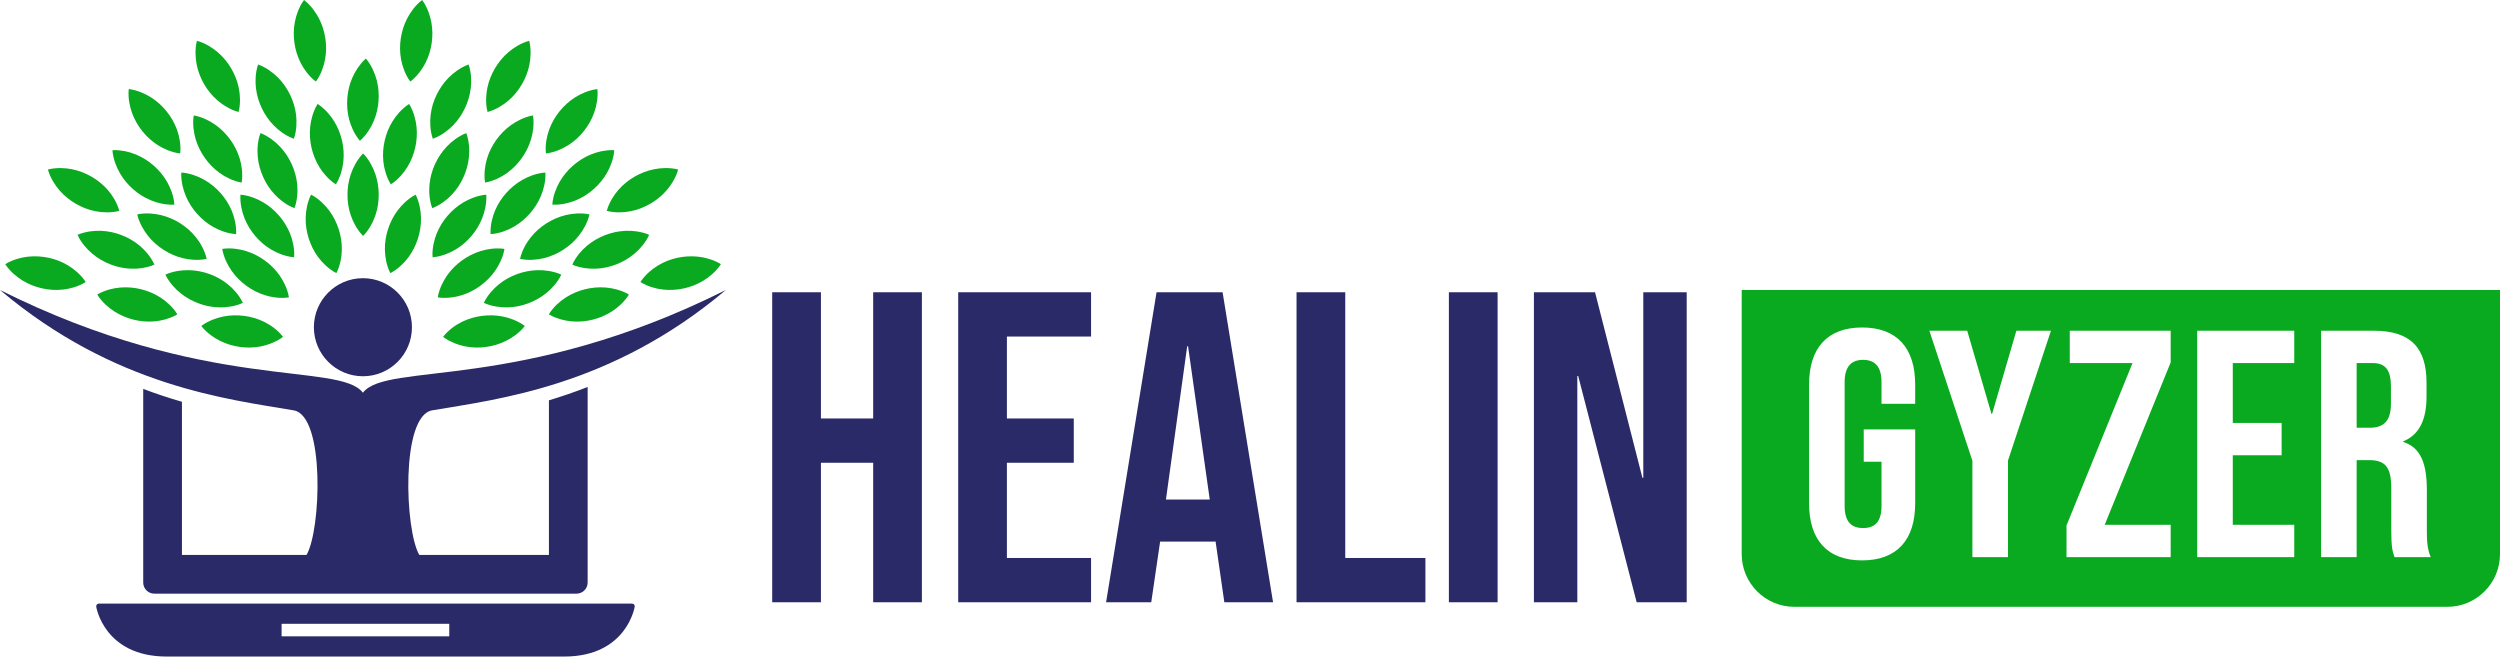
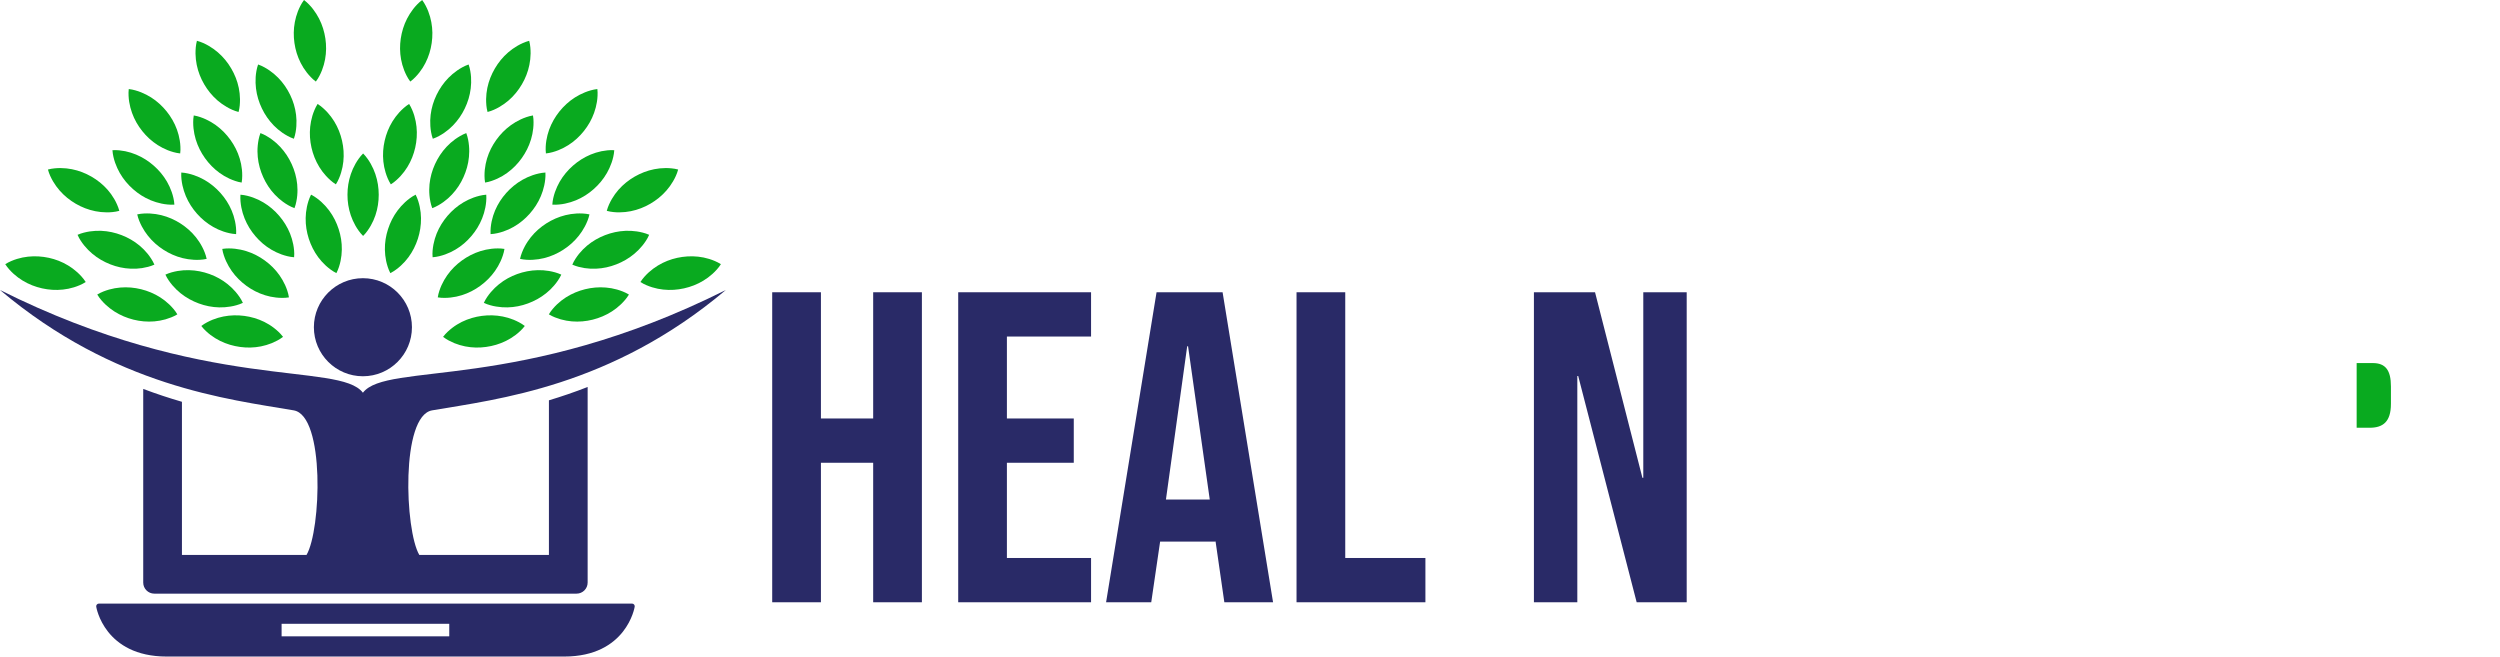
<svg xmlns="http://www.w3.org/2000/svg" id="Layer_2" data-name="Layer 2" viewBox="0 0 799.98 210.1">
  <defs>
    <style>
      .cls-1 {
        fill: #292a67;
      }

      .cls-1, .cls-2 {
        stroke-width: 0px;
      }

      .cls-2 {
        fill: #09aa1f;
      }
    </style>
  </defs>
  <g id="Layer_1-2" data-name="Layer 1">
    <g>
      <g>
        <g>
          <path class="cls-2" d="M116.18,49.1c.56.55.99,1.1,1.39,1.65.4.55.75,1.1,1.06,1.65.62,1.1,1.11,2.2,1.48,3.3.75,2.2,1.07,4.4,1.08,6.6,0,2.2-.32,4.4-1.06,6.6-.37,1.1-.86,2.2-1.48,3.3-.31.55-.67,1.1-1.06,1.65-.4.55-.84,1.1-1.4,1.65-.56-.55-1-1.1-1.4-1.65-.4-.55-.75-1.1-1.06-1.65-.62-1.1-1.11-2.2-1.48-3.3-.74-2.2-1.07-4.4-1.06-6.6,0-2.2.33-4.4,1.08-6.6.37-1.1.86-2.2,1.48-3.3.31-.55.66-1.1,1.06-1.65.4-.55.84-1.1,1.39-1.65Z" />
          <path class="cls-2" d="M188.61,68.6c-.76-.17-1.46-.24-2.14-.28-.68-.04-1.33-.03-1.96,0-1.26.07-2.45.25-3.58.53-2.25.56-4.28,1.47-6.13,2.65-1.85,1.19-3.53,2.64-4.98,4.46-.72.91-1.39,1.91-1.97,3.03-.29.56-.57,1.15-.81,1.78-.25.64-.47,1.3-.63,2.07.77.17,1.46.25,2.14.29.68.04,1.33.04,1.96,0,1.26-.07,2.45-.25,3.58-.53,2.25-.56,4.28-1.48,6.13-2.67,1.85-1.19,3.52-2.65,4.97-4.47.72-.91,1.39-1.91,1.98-3.03.29-.56.57-1.15.82-1.78.25-.63.47-1.3.64-2.06Z" />
-           <path class="cls-2" d="M155.6,62.3c-.78.05-1.47.19-2.13.34-.66.16-1.28.35-1.88.56-1.19.43-2.27.95-3.27,1.54-2,1.18-3.68,2.64-5.11,4.31-1.43,1.67-2.62,3.55-3.49,5.7-.43,1.08-.78,2.23-1.02,3.47-.12.62-.21,1.27-.27,1.94-.05.68-.08,1.38,0,2.16.78-.05,1.47-.19,2.14-.34.66-.16,1.28-.35,1.88-.56,1.19-.43,2.27-.95,3.27-1.54,2-1.18,3.67-2.64,5.1-4.32,1.43-1.67,2.61-3.55,3.47-5.71.43-1.08.78-2.23,1.02-3.47.12-.62.21-1.27.27-1.94.05-.68.08-1.38.02-2.16Z" />
+           <path class="cls-2" d="M155.6,62.3c-.78.05-1.47.19-2.13.34-.66.16-1.28.35-1.88.56-1.19.43-2.27.95-3.27,1.54-2,1.18-3.68,2.64-5.11,4.31-1.43,1.67-2.62,3.55-3.49,5.7-.43,1.08-.78,2.23-1.02,3.47-.12.62-.21,1.27-.27,1.94-.05.68-.08,1.38,0,2.16.78-.05,1.47-.19,2.14-.34.66-.16,1.28-.35,1.88-.56,1.19-.43,2.27-.95,3.27-1.54,2-1.18,3.67-2.64,5.1-4.32,1.43-1.67,2.61-3.55,3.47-5.71.43-1.08.78-2.23,1.02-3.47.12-.62.21-1.27.27-1.94.05-.68.08-1.38.02-2.16" />
          <path class="cls-2" d="M132.98,62.3c-.7.35-1.28.74-1.83,1.14-.55.4-1.05.82-1.51,1.24-.93.86-1.73,1.75-2.42,2.68-1.39,1.86-2.37,3.86-3.05,5.95-.68,2.09-1.05,4.28-1.01,6.6.02,1.16.14,2.36.4,3.59.13.62.3,1.25.51,1.9.22.65.46,1.3.83,2,.7-.35,1.29-.74,1.84-1.14.55-.4,1.05-.82,1.52-1.24.93-.85,1.73-1.75,2.42-2.68,1.38-1.86,2.36-3.86,3.04-5.95.67-2.09,1.03-4.29,1-6.61-.02-1.16-.14-2.36-.4-3.59-.13-.62-.29-1.25-.5-1.89-.21-.65-.46-1.3-.82-2Z" />
          <path class="cls-2" d="M149.22,42.58c-.73.27-1.36.59-1.95.93-.59.34-1.13.69-1.65,1.06-1.02.74-1.92,1.54-2.71,2.39-1.59,1.69-2.79,3.56-3.71,5.56-.91,2-1.53,4.14-1.76,6.45-.11,1.16-.13,2.36-.01,3.62.06.63.15,1.28.29,1.94.14.67.31,1.35.59,2.08.74-.27,1.36-.59,1.96-.92.59-.34,1.14-.69,1.65-1.06,1.02-.74,1.92-1.54,2.71-2.39,1.59-1.69,2.79-3.56,3.69-5.57.9-2,1.52-4.14,1.74-6.45.11-1.16.13-2.36.01-3.62-.06-.63-.15-1.28-.28-1.94-.14-.67-.31-1.35-.59-2.08Z" />
          <path class="cls-2" d="M130.9,33.27c-.66.41-1.21.85-1.72,1.3-.51.45-.97.91-1.4,1.37-.85.93-1.57,1.9-2.18,2.89-1.22,1.98-2.02,4.05-2.51,6.19-.49,2.14-.66,4.36-.42,6.67.12,1.15.35,2.33.72,3.54.18.61.41,1.22.67,1.84.27.63.58,1.26,1,1.92.67-.41,1.22-.85,1.73-1.3.51-.45.97-.91,1.4-1.37.85-.93,1.57-1.9,2.18-2.89,1.21-1.98,2.01-4.05,2.5-6.2.48-2.15.65-4.36.41-6.67-.12-1.15-.35-2.33-.71-3.54-.18-.6-.4-1.22-.67-1.84-.27-.62-.57-1.26-.99-1.92Z" />
          <path class="cls-2" d="M179.62,87.88c-.71-.33-1.37-.55-2.03-.74-.65-.18-1.29-.32-1.91-.43-1.25-.21-2.45-.29-3.61-.26-2.32.05-4.5.5-6.57,1.24-2.07.75-4.02,1.8-5.83,3.26-.91.73-1.77,1.56-2.59,2.52-.41.48-.81,1-1.19,1.56-.38.57-.74,1.17-1.07,1.88.71.34,1.37.56,2.03.75.65.19,1.29.33,1.91.43,1.25.21,2.45.29,3.61.27,2.32-.05,4.5-.5,6.56-1.26,2.06-.76,4.02-1.82,5.83-3.27.91-.73,1.77-1.56,2.59-2.52.41-.48.81-1,1.19-1.56.38-.57.75-1.16,1.07-1.87Z" />
          <path class="cls-2" d="M161.43,79.65c-.77-.13-1.47-.16-2.15-.16-.68,0-1.33.04-1.96.11-1.26.14-2.43.4-3.54.74-2.22.69-4.19,1.72-5.97,3.01-1.78,1.29-3.37,2.84-4.71,4.74-.67.95-1.27,1.99-1.8,3.14-.26.58-.5,1.18-.71,1.83-.21.65-.4,1.33-.51,2.1.77.13,1.48.16,2.16.16.68,0,1.33-.04,1.96-.11,1.26-.14,2.43-.39,3.54-.74,2.22-.69,4.18-1.72,5.96-3.02,1.77-1.3,3.36-2.85,4.7-4.75.67-.95,1.27-1.99,1.8-3.14.26-.58.5-1.18.71-1.83.21-.65.4-1.32.52-2.1Z" />
          <path class="cls-2" d="M174.52,55.21c-.78.04-1.47.16-2.14.31-.66.15-1.29.32-1.89.53-1.2.41-2.29.91-3.3,1.48-2.02,1.15-3.72,2.57-5.19,4.21-1.46,1.64-2.69,3.5-3.59,5.63-.45,1.07-.82,2.21-1.08,3.45-.13.62-.23,1.26-.3,1.94-.06.68-.1,1.38-.05,2.16.78-.04,1.48-.16,2.14-.3.66-.15,1.29-.32,1.89-.52,1.2-.41,2.29-.9,3.3-1.48,2.02-1.15,3.72-2.58,5.18-4.22,1.46-1.65,2.68-3.5,3.58-5.64.45-1.07.82-2.21,1.09-3.45.13-.62.24-1.26.31-1.94.07-.68.11-1.38.06-2.16Z" />
          <path class="cls-2" d="M170.55,36.94c-.77.12-1.45.32-2.09.53-.64.22-1.25.46-1.82.73-1.15.53-2.18,1.15-3.12,1.82-1.89,1.36-3.43,2.96-4.71,4.74-1.28,1.79-2.3,3.76-2.97,5.99-.33,1.11-.58,2.29-.71,3.55-.06.63-.1,1.28-.09,1.96,0,.68.05,1.38.18,2.16.78-.12,1.45-.31,2.1-.53.64-.22,1.25-.46,1.82-.72,1.15-.53,2.18-1.14,3.12-1.82,1.88-1.36,3.42-2.96,4.7-4.75,1.27-1.79,2.29-3.77,2.96-5.99.33-1.11.58-2.29.71-3.54.07-.63.1-1.28.1-1.96,0-.68-.04-1.38-.18-2.15Z" />
          <path class="cls-2" d="M149.94,20.64c-.74.25-1.37.56-1.97.88-.6.32-1.15.67-1.67,1.03-1.04.72-1.95,1.5-2.77,2.33-1.63,1.66-2.87,3.5-3.83,5.47-.96,1.98-1.62,4.1-1.9,6.4-.14,1.15-.18,2.35-.09,3.61.04.63.12,1.28.24,1.95.12.67.28,1.35.55,2.09.74-.25,1.38-.56,1.98-.88.6-.32,1.15-.67,1.67-1.02,1.04-.72,1.96-1.5,2.77-2.33,1.62-1.66,2.87-3.5,3.82-5.48.95-1.98,1.61-4.11,1.89-6.41.14-1.15.18-2.35.1-3.61-.04-.63-.12-1.28-.24-1.95-.12-.67-.28-1.35-.54-2.09Z" />
-           <path class="cls-2" d="M117.09,18.73c-.6.51-1.07,1.02-1.51,1.54-.43.52-.82,1.04-1.18,1.57-.7,1.05-1.26,2.11-1.72,3.18-.91,2.14-1.39,4.31-1.55,6.5-.16,2.19,0,4.41.58,6.66.29,1.12.7,2.25,1.24,3.4.27.57.58,1.14.94,1.72.36.58.76,1.16,1.28,1.75.6-.51,1.07-1.02,1.52-1.54.44-.52.83-1.04,1.18-1.57.7-1.05,1.27-2.11,1.72-3.18.9-2.14,1.38-4.31,1.54-6.5.15-2.19,0-4.41-.6-6.66-.29-1.12-.7-2.25-1.24-3.4-.27-.57-.58-1.14-.94-1.72-.36-.58-.75-1.16-1.27-1.75Z" />
          <path class="cls-2" d="M196.56,48.06c-.78-.05-1.48-.02-2.16.04-.67.07-1.32.17-1.94.29-1.24.26-2.38.62-3.46,1.07-2.14.89-4.01,2.1-5.66,3.55-1.65,1.45-3.09,3.14-4.25,5.15-.58,1.01-1.08,2.1-1.5,3.29-.21.6-.39,1.23-.54,1.89-.15.67-.27,1.36-.31,2.14.78.06,1.48.02,2.16-.04.68-.06,1.32-.16,1.94-.29,1.24-.26,2.38-.62,3.46-1.06,2.14-.89,4.01-2.1,5.66-3.56,1.65-1.46,3.08-3.15,4.24-5.16.58-1.01,1.08-2.1,1.5-3.29.21-.6.39-1.22.54-1.88.15-.66.27-1.35.32-2.14Z" />
          <path class="cls-2" d="M207.73,75.14c-.71-.32-1.38-.53-2.04-.7-.66-.17-1.29-.3-1.92-.39-1.25-.18-2.45-.24-3.61-.19-2.32.1-4.49.59-6.54,1.38-2.05.79-3.99,1.89-5.77,3.37-.89.75-1.74,1.6-2.54,2.58-.4.49-.78,1.02-1.15,1.59-.37.58-.72,1.18-1.03,1.9.71.32,1.39.53,2.04.71.66.17,1.3.3,1.92.4,1.25.19,2.45.24,3.61.19,2.32-.1,4.48-.59,6.53-1.39,2.05-.8,3.98-1.9,5.76-3.39.89-.75,1.74-1.59,2.54-2.57.4-.49.79-1.01,1.16-1.58.37-.57.72-1.18,1.03-1.9Z" />
          <path class="cls-2" d="M43.93,68.6c.76-.17,1.46-.24,2.14-.28.68-.04,1.33-.03,1.96,0,1.26.07,2.45.25,3.58.53,2.25.56,4.28,1.47,6.13,2.65,1.85,1.19,3.53,2.64,4.98,4.46.72.91,1.39,1.91,1.97,3.03.29.56.57,1.15.81,1.78.24.64.47,1.3.63,2.07-.76.17-1.46.25-2.14.29-.68.04-1.33.04-1.96,0-1.26-.07-2.45-.25-3.58-.53-2.25-.56-4.28-1.48-6.13-2.67-1.85-1.19-3.52-2.65-4.97-4.47-.72-.91-1.39-1.91-1.98-3.03-.29-.56-.57-1.15-.82-1.78-.25-.63-.47-1.3-.64-2.06Z" />
          <path class="cls-2" d="M31.13,94.24c.67-.41,1.31-.7,1.94-.96.63-.25,1.25-.46,1.86-.63,1.22-.34,2.4-.55,3.56-.64,2.31-.2,4.53.02,6.66.54,2.13.53,4.19,1.37,6.15,2.62.98.63,1.93,1.36,2.84,2.23.46.44.91.91,1.35,1.43.44.52.86,1.08,1.26,1.76-.67.41-1.31.7-1.94.96-.63.25-1.25.46-1.86.64-1.22.34-2.4.55-3.56.65-2.31.19-4.52-.02-6.66-.55-2.13-.54-4.19-1.38-6.14-2.63-.98-.63-1.93-1.36-2.85-2.23-.46-.44-.91-.91-1.35-1.42-.44-.52-.87-1.08-1.27-1.75Z" />
          <path class="cls-2" d="M76.94,62.3c.78.05,1.47.19,2.13.34.66.16,1.28.35,1.88.56,1.19.43,2.27.95,3.27,1.54,2,1.18,3.67,2.64,5.11,4.31,1.43,1.67,2.62,3.55,3.49,5.7.43,1.08.78,2.23,1.02,3.47.12.62.21,1.27.27,1.94.05.68.08,1.38,0,2.16-.78-.05-1.47-.19-2.14-.34-.66-.16-1.28-.35-1.88-.56-1.19-.43-2.27-.95-3.27-1.54-2-1.18-3.67-2.64-5.1-4.32-1.43-1.67-2.61-3.55-3.47-5.71-.43-1.08-.78-2.23-1.02-3.47-.12-.62-.21-1.27-.27-1.94-.05-.68-.08-1.38-.02-2.16Z" />
          <path class="cls-2" d="M99.56,62.3c.7.35,1.28.74,1.83,1.14.55.4,1.05.82,1.51,1.24.93.86,1.73,1.75,2.42,2.68,1.39,1.86,2.37,3.86,3.05,5.95.68,2.09,1.05,4.28,1.01,6.6-.02,1.16-.14,2.36-.4,3.59-.13.62-.3,1.25-.51,1.9-.22.65-.46,1.3-.83,2-.7-.35-1.29-.74-1.84-1.14-.55-.4-1.05-.82-1.52-1.24-.93-.85-1.73-1.75-2.43-2.68-1.38-1.86-2.36-3.86-3.04-5.95-.67-2.09-1.04-4.29-1-6.61.02-1.16.14-2.36.4-3.59.13-.62.29-1.25.5-1.89.21-.65.46-1.3.82-2Z" />
          <path class="cls-2" d="M83.32,42.58c.73.27,1.36.59,1.95.93.59.34,1.13.69,1.65,1.06,1.02.74,1.92,1.54,2.71,2.39,1.59,1.69,2.79,3.56,3.71,5.56.91,2,1.53,4.14,1.76,6.45.11,1.16.13,2.36.01,3.62-.06.63-.15,1.28-.29,1.94-.14.67-.31,1.35-.59,2.08-.74-.27-1.36-.59-1.96-.92-.59-.34-1.14-.69-1.65-1.06-1.02-.74-1.92-1.54-2.71-2.39-1.59-1.69-2.79-3.56-3.69-5.57-.9-2-1.52-4.14-1.74-6.45-.11-1.16-.13-2.36-.01-3.62.06-.63.15-1.28.28-1.94.14-.67.31-1.35.59-2.08Z" />
          <path class="cls-2" d="M101.64,33.27c.66.41,1.21.85,1.72,1.3.51.45.97.91,1.4,1.37.85.93,1.57,1.9,2.18,2.89,1.22,1.98,2.02,4.05,2.51,6.19.49,2.14.66,4.36.42,6.67-.12,1.15-.35,2.33-.72,3.54-.18.61-.4,1.22-.67,1.84-.27.63-.58,1.26-1,1.92-.67-.41-1.22-.85-1.73-1.3-.51-.45-.97-.91-1.4-1.37-.85-.93-1.57-1.9-2.18-2.89-1.21-1.98-2.01-4.05-2.5-6.2-.48-2.15-.65-4.36-.41-6.67.12-1.15.35-2.33.71-3.54.18-.6.4-1.22.67-1.84.27-.62.57-1.26.99-1.92Z" />
          <path class="cls-2" d="M52.92,87.88c.71-.33,1.37-.55,2.03-.74.65-.18,1.29-.32,1.91-.43,1.25-.21,2.44-.29,3.61-.26,2.32.05,4.5.5,6.57,1.24,2.07.75,4.02,1.8,5.83,3.26.91.73,1.77,1.56,2.59,2.52.41.48.8,1,1.19,1.56.38.57.75,1.17,1.07,1.88-.71.34-1.37.56-2.03.75-.65.19-1.29.33-1.91.43-1.25.21-2.45.29-3.61.27-2.32-.05-4.5-.5-6.56-1.26-2.06-.76-4.02-1.82-5.83-3.27-.9-.73-1.77-1.56-2.59-2.52-.41-.48-.81-1-1.19-1.56-.38-.57-.75-1.16-1.07-1.87Z" />
          <path class="cls-2" d="M71.11,79.65c.77-.13,1.47-.16,2.15-.16.68,0,1.33.04,1.96.11,1.26.14,2.43.4,3.54.74,2.22.69,4.19,1.72,5.97,3.01,1.78,1.29,3.37,2.84,4.71,4.74.67.95,1.27,1.99,1.8,3.14.26.58.5,1.18.71,1.83.21.65.39,1.33.51,2.1-.77.13-1.48.16-2.16.16-.68,0-1.33-.04-1.96-.11-1.26-.14-2.43-.39-3.54-.74-2.22-.69-4.18-1.72-5.96-3.02-1.77-1.3-3.36-2.85-4.7-4.75-.67-.95-1.27-1.99-1.8-3.14-.26-.58-.5-1.18-.71-1.83-.21-.65-.4-1.32-.51-2.1Z" />
          <path class="cls-2" d="M64.43,104.3c.62-.48,1.22-.84,1.82-1.16.6-.32,1.19-.59,1.77-.83,1.17-.47,2.33-.81,3.46-1.03,2.28-.45,4.5-.48,6.68-.2,2.18.29,4.32.9,6.4,1.92,1.04.52,2.07,1.14,3.07,1.91.5.38,1,.81,1.49,1.27.49.47.98.98,1.45,1.61-.62.48-1.22.84-1.82,1.17-.6.32-1.19.6-1.77.84-1.17.47-2.33.81-3.47,1.04-2.28.45-4.5.48-6.68.18-2.18-.3-4.31-.91-6.4-1.94-1.04-.52-2.07-1.14-3.07-1.9-.5-.38-1-.8-1.49-1.27-.49-.47-.98-.97-1.45-1.6Z" />
          <path class="cls-2" d="M58.02,55.21c.78.04,1.47.16,2.14.31.66.15,1.29.32,1.89.53,1.2.41,2.29.91,3.3,1.48,2.02,1.15,3.72,2.57,5.19,4.21,1.46,1.64,2.69,3.5,3.59,5.63.45,1.07.82,2.21,1.08,3.45.13.62.23,1.26.3,1.94.06.68.1,1.38.05,2.16-.78-.04-1.48-.16-2.14-.3-.66-.15-1.29-.32-1.89-.52-1.2-.41-2.29-.9-3.3-1.48-2.02-1.15-3.72-2.58-5.18-4.22-1.46-1.65-2.68-3.5-3.58-5.64-.45-1.07-.82-2.21-1.09-3.45-.13-.62-.24-1.26-.31-1.94-.07-.68-.11-1.38-.06-2.16Z" />
          <path class="cls-2" d="M62,36.94c.77.12,1.45.32,2.09.53.64.22,1.25.46,1.82.73,1.15.53,2.18,1.15,3.12,1.82,1.89,1.36,3.43,2.96,4.71,4.74,1.28,1.79,2.3,3.76,2.97,5.99.34,1.11.58,2.29.71,3.55.06.63.1,1.28.09,1.96,0,.68-.05,1.38-.18,2.16-.78-.12-1.45-.31-2.1-.53-.64-.22-1.25-.46-1.82-.72-1.15-.53-2.18-1.14-3.12-1.82-1.88-1.36-3.42-2.96-4.7-4.75-1.27-1.79-2.29-3.77-2.96-5.99-.33-1.11-.58-2.29-.71-3.54-.07-.63-.1-1.28-.1-1.96,0-.68.04-1.38.18-2.15Z" />
          <path class="cls-2" d="M82.6,20.64c.74.25,1.37.56,1.97.88.59.32,1.15.67,1.67,1.03,1.04.72,1.95,1.5,2.77,2.33,1.63,1.66,2.87,3.5,3.83,5.47.96,1.98,1.62,4.1,1.9,6.4.14,1.15.18,2.35.09,3.61-.04.63-.12,1.28-.24,1.95-.13.67-.28,1.35-.55,2.09-.74-.25-1.38-.56-1.98-.88-.6-.32-1.15-.67-1.67-1.02-1.04-.72-1.96-1.5-2.77-2.33-1.62-1.66-2.87-3.5-3.82-5.48-.95-1.98-1.61-4.11-1.89-6.41-.14-1.15-.18-2.35-.1-3.61.04-.63.12-1.28.24-1.95.12-.67.28-1.35.54-2.09Z" />
          <path class="cls-2" d="M35.98,48.06c.78-.05,1.48-.02,2.16.04.67.07,1.32.17,1.94.29,1.24.26,2.38.62,3.46,1.07,2.14.89,4.01,2.1,5.66,3.55,1.65,1.45,3.09,3.14,4.25,5.15.58,1.01,1.08,2.1,1.5,3.29.21.6.39,1.23.54,1.89.15.67.27,1.36.31,2.14-.78.06-1.48.02-2.16-.04-.68-.06-1.32-.16-1.94-.29-1.24-.26-2.38-.62-3.46-1.06-2.14-.89-4.01-2.1-5.66-3.56-1.65-1.46-3.08-3.15-4.24-5.16-.58-1.01-1.08-2.1-1.5-3.29-.21-.6-.39-1.22-.54-1.88-.15-.66-.27-1.35-.32-2.14Z" />
          <path class="cls-2" d="M24.81,75.14c.71-.32,1.38-.53,2.04-.7.66-.17,1.29-.3,1.92-.39,1.25-.18,2.45-.24,3.61-.19,2.32.1,4.49.59,6.54,1.38,2.05.79,3.99,1.89,5.77,3.37.89.75,1.74,1.6,2.54,2.58.4.49.78,1.02,1.15,1.59.37.58.72,1.18,1.03,1.9-.72.32-1.39.53-2.04.71-.66.17-1.3.3-1.92.4-1.25.19-2.45.24-3.61.19-2.32-.1-4.49-.59-6.53-1.39-2.05-.8-3.98-1.9-5.76-3.39-.89-.75-1.74-1.59-2.54-2.57-.4-.49-.79-1.01-1.16-1.58-.37-.57-.72-1.18-1.03-1.9Z" />
          <path class="cls-2" d="M15.34,54.25c.75-.21,1.45-.31,2.12-.38.67-.07,1.32-.1,1.96-.09,1.26.01,2.46.14,3.6.37,2.28.45,4.34,1.28,6.25,2.37,1.9,1.1,3.65,2.48,5.18,4.22.76.87,1.47,1.84,2.11,2.94.32.55.62,1.13.89,1.75.27.62.53,1.28.73,2.04-.76.21-1.45.31-2.13.39-.68.07-1.33.1-1.96.09-1.26-.01-2.46-.14-3.6-.37-2.28-.46-4.34-1.28-6.24-2.38-1.9-1.11-3.64-2.49-5.17-4.24-.76-.87-1.47-1.84-2.11-2.93-.32-.55-.62-1.12-.9-1.74-.27-.62-.53-1.27-.73-2.03Z" />
          <path class="cls-2" d="M41.18,28.49c.78.08,1.46.24,2.12.42.65.18,1.27.39,1.86.63,1.17.47,2.24,1.03,3.22,1.65,1.96,1.25,3.58,2.77,4.96,4.48,1.37,1.72,2.5,3.63,3.29,5.82.39,1.09.7,2.25.9,3.5.1.63.17,1.27.2,1.95.03.68.03,1.38-.07,2.16-.78-.08-1.47-.24-2.12-.41-.65-.18-1.27-.39-1.86-.62-1.17-.47-2.24-1.03-3.22-1.65-1.95-1.25-3.58-2.77-4.95-4.49-1.37-1.72-2.49-3.64-3.27-5.83-.39-1.09-.7-2.25-.9-3.5-.1-.62-.17-1.27-.2-1.95-.03-.68-.03-1.38.06-2.16Z" />
          <path class="cls-2" d="M62.99,13.05c.76.19,1.41.45,2.04.72.62.27,1.2.57,1.75.89,1.09.63,2.07,1.34,2.95,2.1,1.76,1.52,3.15,3.25,4.26,5.15,1.11,1.9,1.95,3.95,2.42,6.23.23,1.14.37,2.33.39,3.6,0,.63-.02,1.28-.08,1.96-.07.68-.17,1.37-.38,2.13-.76-.19-1.42-.44-2.04-.71-.62-.27-1.2-.57-1.75-.89-1.09-.63-2.07-1.34-2.95-2.09-1.75-1.52-3.14-3.26-4.25-5.15-1.11-1.9-1.94-3.96-2.4-6.24-.23-1.14-.37-2.33-.39-3.6,0-.63.02-1.28.08-1.96.07-.68.17-1.37.37-2.13Z" />
          <path class="cls-2" d="M97.26,0c.63.46,1.14.94,1.62,1.43.47.49.9.98,1.28,1.48.77,1,1.41,2.02,1.94,3.05,1.06,2.07,1.69,4.2,2.02,6.37.32,2.17.32,4.4-.1,6.68-.21,1.14-.53,2.3-.99,3.48-.23.59-.5,1.18-.81,1.78-.32.6-.67,1.21-1.15,1.83-.63-.46-1.15-.94-1.62-1.43-.47-.49-.9-.98-1.29-1.48-.78-1-1.42-2.02-1.94-3.05-1.05-2.07-1.69-4.2-2-6.37-.31-2.18-.31-4.4.12-6.68.21-1.14.53-2.3.99-3.48.23-.59.5-1.18.81-1.78.32-.6.67-1.21,1.14-1.83Z" />
          <path class="cls-2" d="M1.67,84.54c.66-.42,1.29-.73,1.91-1,.62-.27,1.23-.49,1.84-.68,1.21-.37,2.39-.61,3.54-.73,2.31-.25,4.52-.09,6.67.37,2.15.47,4.22,1.26,6.21,2.47.99.6,1.96,1.32,2.9,2.16.47.42.93.89,1.38,1.39.45.51.89,1.06,1.31,1.72-.66.43-1.29.74-1.91,1.01-.62.27-1.24.49-1.84.68-1.21.37-2.39.61-3.54.73-2.31.25-4.52.09-6.67-.39-2.15-.48-4.22-1.27-6.21-2.48-.99-.6-1.96-1.31-2.9-2.16-.47-.42-.93-.89-1.38-1.39-.45-.51-.89-1.05-1.31-1.72Z" />
          <path class="cls-2" d="M201.23,94.24c-.67-.41-1.31-.7-1.94-.96-.63-.25-1.25-.46-1.85-.63-1.22-.34-2.4-.55-3.56-.64-2.31-.2-4.53.02-6.66.54-2.13.53-4.19,1.37-6.15,2.62-.98.63-1.93,1.36-2.84,2.23-.46.44-.91.91-1.34,1.43-.44.52-.87,1.08-1.26,1.76.67.41,1.31.7,1.94.96.63.25,1.25.46,1.86.64,1.22.34,2.4.55,3.56.65,2.31.19,4.52-.02,6.66-.55,2.13-.54,4.19-1.38,6.14-2.63.98-.63,1.93-1.36,2.84-2.23.46-.44.91-.91,1.35-1.42.44-.52.87-1.08,1.27-1.75Z" />
          <path class="cls-2" d="M167.92,104.3c-.62-.48-1.22-.84-1.82-1.16-.6-.32-1.19-.59-1.77-.83-1.17-.47-2.33-.81-3.46-1.03-2.28-.45-4.5-.48-6.68-.2-2.18.29-4.32.9-6.4,1.92-1.04.52-2.07,1.14-3.07,1.91-.5.38-1,.81-1.49,1.27-.49.47-.98.98-1.45,1.61.62.48,1.22.84,1.82,1.17.6.32,1.19.6,1.77.84,1.17.47,2.33.81,3.47,1.04,2.28.45,4.5.48,6.68.18,2.18-.3,4.31-.91,6.4-1.94,1.04-.52,2.07-1.14,3.07-1.9.5-.38,1-.8,1.49-1.27.49-.47.98-.97,1.45-1.6Z" />
          <path class="cls-2" d="M217.02,54.25c-.75-.21-1.45-.31-2.13-.38-.67-.07-1.32-.1-1.96-.09-1.26.01-2.46.14-3.6.37-2.28.45-4.34,1.28-6.25,2.37-1.9,1.1-3.65,2.48-5.18,4.22-.76.87-1.47,1.84-2.11,2.94-.32.55-.62,1.13-.9,1.75-.27.62-.53,1.28-.73,2.04.76.21,1.45.31,2.13.39.67.07,1.33.1,1.96.09,1.26-.01,2.46-.14,3.6-.37,2.28-.46,4.34-1.28,6.24-2.38,1.9-1.11,3.64-2.49,5.17-4.24.76-.87,1.47-1.84,2.11-2.93.32-.55.62-1.12.9-1.74.27-.62.53-1.27.73-2.03Z" />
          <path class="cls-2" d="M191.17,28.49c-.78.08-1.46.24-2.12.42-.65.18-1.27.39-1.86.63-1.17.47-2.24,1.03-3.22,1.65-1.96,1.25-3.58,2.77-4.96,4.48-1.37,1.72-2.49,3.63-3.29,5.82-.39,1.09-.7,2.25-.9,3.5-.1.63-.17,1.27-.2,1.95-.03.68-.03,1.38.07,2.16.78-.08,1.47-.24,2.12-.41.65-.18,1.27-.39,1.86-.62,1.17-.47,2.24-1.03,3.22-1.65,1.95-1.25,3.58-2.77,4.95-4.49,1.37-1.72,2.49-3.64,3.27-5.83.39-1.09.7-2.25.9-3.5.1-.62.17-1.27.2-1.95.03-.68.03-1.38-.06-2.16Z" />
          <path class="cls-2" d="M169.36,13.05c-.76.19-1.41.45-2.04.72-.62.27-1.2.57-1.75.89-1.09.63-2.07,1.34-2.95,2.1-1.76,1.52-3.15,3.25-4.26,5.15-1.11,1.9-1.95,3.95-2.42,6.23-.23,1.14-.37,2.33-.39,3.6,0,.63.02,1.28.08,1.96.07.68.17,1.37.38,2.13.76-.19,1.42-.44,2.04-.71.62-.27,1.2-.57,1.75-.89,1.09-.63,2.07-1.34,2.95-2.09,1.75-1.52,3.14-3.26,4.25-5.15,1.11-1.9,1.94-3.96,2.4-6.24.23-1.14.37-2.33.39-3.6,0-.63-.02-1.28-.08-1.96-.07-.68-.17-1.37-.37-2.13Z" />
          <path class="cls-2" d="M135.1,0c-.63.46-1.14.94-1.62,1.43-.47.49-.9.98-1.28,1.48-.77,1-1.41,2.02-1.94,3.05-1.06,2.07-1.69,4.2-2.02,6.37-.32,2.17-.32,4.4.1,6.68.21,1.14.53,2.3.99,3.48.23.59.5,1.18.81,1.78.32.6.67,1.21,1.15,1.83.63-.46,1.14-.94,1.62-1.43.47-.49.9-.98,1.29-1.48.78-1,1.42-2.02,1.94-3.05,1.05-2.07,1.69-4.2,2-6.37.31-2.18.31-4.4-.12-6.68-.21-1.14-.53-2.3-.99-3.48-.23-.59-.5-1.18-.81-1.78-.32-.6-.67-1.21-1.14-1.83Z" />
          <path class="cls-2" d="M230.69,84.54c-.66-.42-1.29-.73-1.91-1-.62-.27-1.23-.49-1.84-.68-1.21-.37-2.39-.61-3.54-.73-2.31-.25-4.52-.09-6.67.37-2.15.47-4.22,1.26-6.21,2.47-.99.6-1.96,1.32-2.9,2.16-.47.42-.93.89-1.38,1.39-.45.51-.89,1.06-1.31,1.72.66.43,1.29.74,1.91,1.01.62.27,1.24.49,1.84.68,1.21.37,2.39.61,3.54.73,2.31.25,4.52.09,6.67-.39,2.15-.48,4.22-1.27,6.21-2.48.99-.6,1.96-1.31,2.9-2.16.47-.42.93-.89,1.38-1.39.45-.51.89-1.05,1.31-1.72Z" />
        </g>
        <g>
          <path class="cls-1" d="M202.23,193.14H31.65c-.25,0-.5.11-.66.3-.17.19-.24.45-.2.7.02.16,2.6,15.95,22.57,15.95h127.17c19.97,0,22.54-15.79,22.57-15.95.04-.25-.04-.51-.2-.7s-.41-.3-.66-.3ZM143.76,203.63h-53.65v-4.01h53.65v4.01Z" />
          <path class="cls-1" d="M116.13,120.4c8.67,0,15.69-7.03,15.69-15.69s-7.02-15.69-15.69-15.69-15.69,7.03-15.69,15.69,7.03,15.69,15.69,15.69Z" />
          <path class="cls-1" d="M98.08,177.57h-39.86v-49c-4-1.16-8.14-2.52-12.39-4.12v61.97c0,1.95,1.59,3.54,3.54,3.54h135.13c1.95,0,3.54-1.59,3.54-3.54v-62.59c-4.24,1.66-8.38,3.06-12.39,4.27v49.48h-41.47c-4.66-7.88-5.98-44.54,4.1-46.27,20.92-3.58,57.29-7.56,93.98-38.51-65.86,32.95-108.54,22.88-116.13,32.87-7.59-9.99-50.27.08-116.13-32.87,36.68,30.95,73.06,34.93,93.98,38.51,10.08,1.72,8.76,38.39,4.1,46.27Z" />
        </g>
      </g>
      <g>
        <g>
          <path class="cls-1" d="M247.1,93.52h15.59v40.39h16.72v-40.39h15.59v99.2h-15.59v-44.64h-16.72v44.64h-15.59v-99.2Z" />
          <path class="cls-1" d="M306.62,93.52h42.51v14.17h-26.93v26.22h21.4v14.17h-21.4v30.47h26.93v14.17h-42.51v-99.2Z" />
          <path class="cls-1" d="M370.1,93.52h21.12l16.15,99.2h-15.59l-2.84-19.7v.28h-17.71l-2.84,19.41h-14.45l16.15-99.2ZM387.11,159.84l-6.94-49.03h-.28l-6.8,49.03h14.03Z" />
          <path class="cls-1" d="M414.88,93.52h15.59v85.03h25.65v14.17h-41.24v-99.2Z" />
-           <path class="cls-1" d="M463.63,93.52h15.59v99.2h-15.59v-99.2Z" />
          <path class="cls-1" d="M490.84,93.52h19.56l15.16,59.38h.28v-59.38h13.89v99.2h-16.01l-18.71-72.41h-.28v72.41h-13.89v-99.2Z" />
        </g>
        <g>
          <path class="cls-2" d="M759.29,116.18h-5.18v20.7h4.14c4.24,0,6.83-1.86,6.83-7.66v-5.59c0-5.17-1.76-7.45-5.79-7.45Z" />
-           <path class="cls-2" d="M557.33,92.8v84.51c0,9.32,7.55,16.87,16.87,16.87h208.91c9.32,0,16.87-7.55,16.87-16.87v-84.51h-242.65ZM612.83,129.22h-10.76v-6.93c0-5.18-2.28-7.14-5.9-7.14s-5.9,1.97-5.9,7.14v39.64c0,5.18,2.28,7.04,5.9,7.04s5.9-1.86,5.9-7.04v-14.18h-5.69v-10.35h16.46v23.7c0,11.59-5.79,18.22-16.98,18.22s-16.97-6.62-16.97-18.22v-38.09c0-11.59,5.79-18.22,16.97-18.22s16.98,6.62,16.98,18.22v6.21ZM642.54,147.44v30.84h-11.39v-30.84l-13.77-41.61h12.11l7.76,26.6h.21l7.76-26.6h11.07l-13.77,41.61ZM694.6,115.97l-21.11,51.96h21.11v10.35h-33.33v-10.14l21.12-51.96h-20.08v-10.35h32.29v10.14ZM734.14,116.18h-19.67v19.15h15.63v10.35h-15.63v22.25h19.67v10.35h-31.05v-72.45h31.05v10.35ZM766.22,178.28c-.62-1.86-1.04-3-1.04-8.9v-13.25c0-6.73-1.97-8.9-7.14-8.9h-3.93v31.05h-11.38v-72.45h16.87c11.8,0,16.87,5.49,16.87,16.66v4.45c0,7.45-2.38,12.21-7.45,14.28v.21c5.69,1.76,7.55,7.14,7.55,15.32v12.73c0,3.52.11,6.11,1.24,8.8h-11.59Z" />
        </g>
      </g>
    </g>
  </g>
</svg>